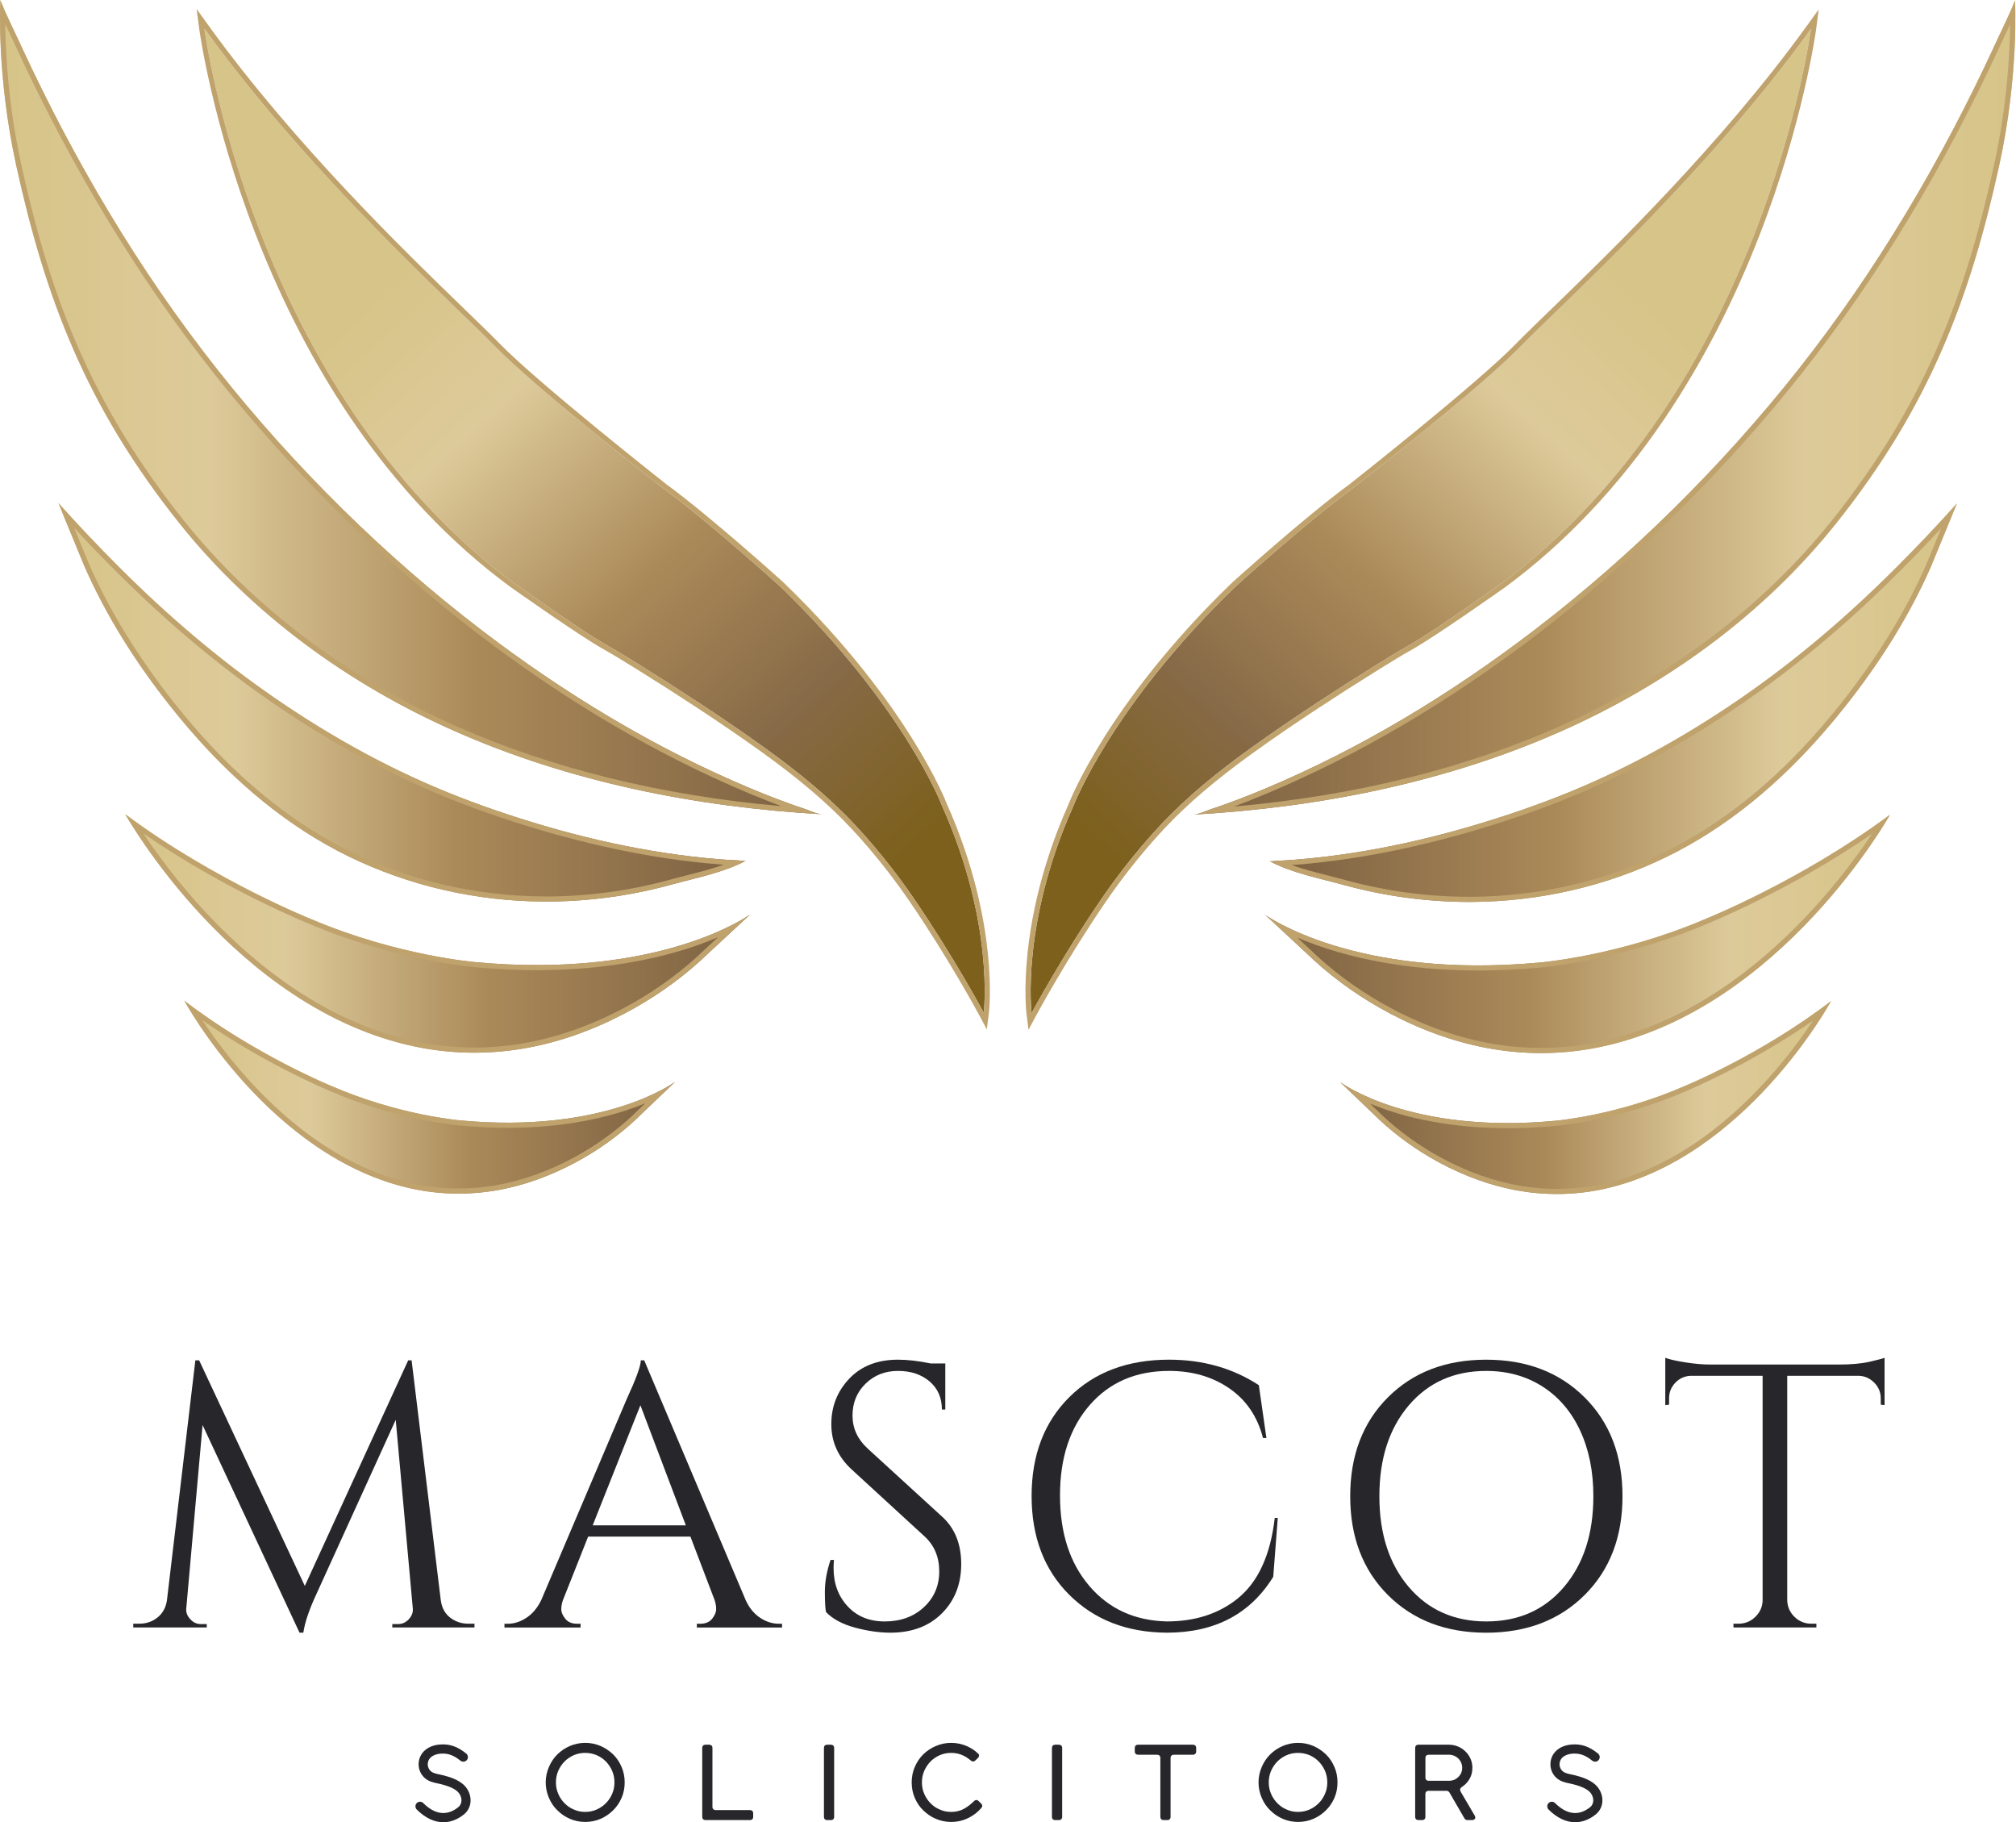
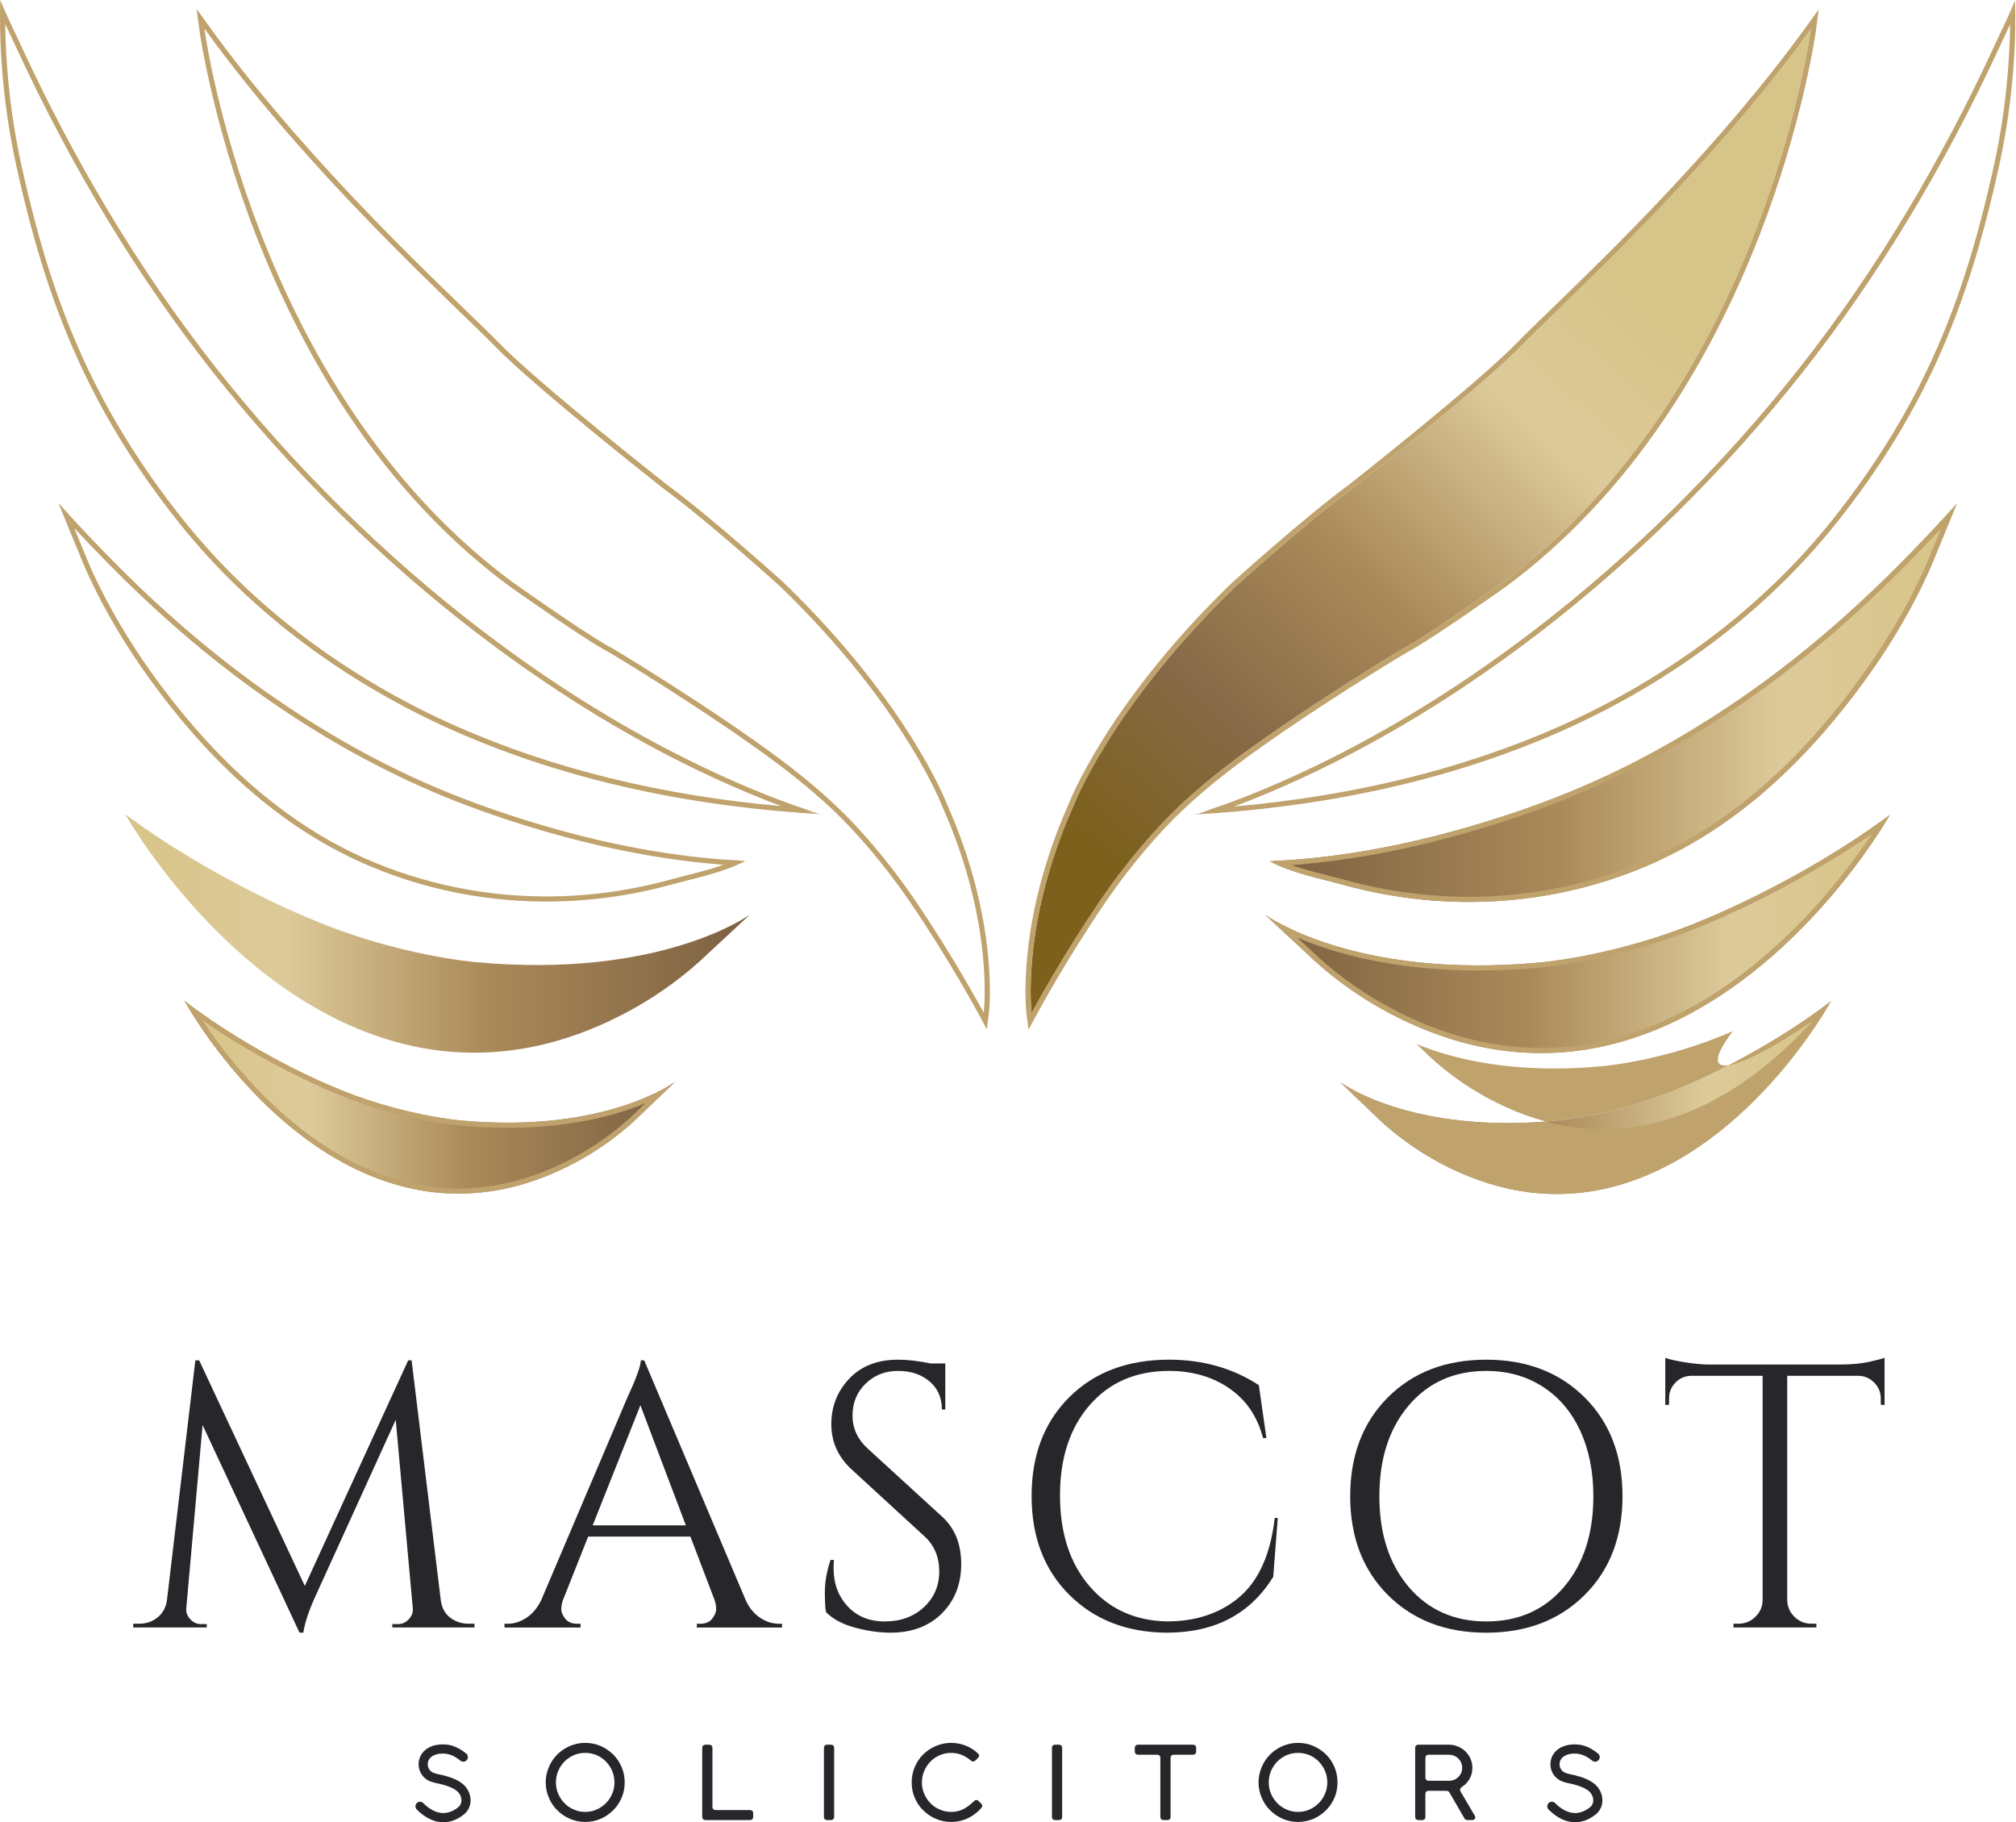
<svg xmlns="http://www.w3.org/2000/svg" version="1.1" id="Layer_1" x="0px" y="0px" viewBox="0 0 1372.21 1240.09" style="enable-background:new 0 0 1372.21 1240.09;" xml:space="preserve">
  <style type="text/css">
	.st0{fill:none;stroke:#1789D6;stroke-miterlimit:10;}
	.st1{fill:url(#SVGID_1_);}
	.st2{fill:url(#SVGID_00000039092269621068843930000013818029549973477044_);}
	.st3{fill:url(#SVGID_00000009579507754135406810000003754046361319258801_);}
	.st4{fill:url(#SVGID_00000140736401539159059030000006749827424719056046_);}
	.st5{fill:url(#SVGID_00000164485100241865404030000015581174277854432443_);}
	.st6{fill:url(#SVGID_00000124155642915112435560000016992422669076092821_);}
	.st7{fill:url(#SVGID_00000105421392284892284450000001557705904678583185_);}
	.st8{fill:url(#SVGID_00000098210809994079119540000011414025185345583268_);}
	.st9{fill:url(#SVGID_00000042697464223762894610000001010277692734236827_);}
	.st10{fill:url(#SVGID_00000092426422038259491280000002354939009827028373_);}
	.st11{fill:url(#SVGID_00000096057552405410984440000003535394448937846700_);}
	.st12{fill:url(#SVGID_00000085929911715443638790000011957519796914048169_);}
	.st13{fill:url(#SVGID_00000136382164110813939520000012333931030760939914_);}
	.st14{fill:url(#SVGID_00000116213133696344456430000010730029371184925327_);}
	.st15{fill:url(#SVGID_00000012436752982954064450000008882987880703149747_);}
	.st16{fill:url(#SVGID_00000072240800294290007490000013585108148764775100_);}
	.st17{fill:url(#SVGID_00000049202779039248678390000001281375004142273949_);}
	.st18{fill:url(#SVGID_00000018923218537791541350000016154472884713970601_);}
	.st19{fill:url(#SVGID_00000048471076367963035670000001443118227167591096_);}
	.st20{fill:url(#SVGID_00000076588565042652859450000016215525698438240692_);}
	.st21{fill:#27272B;}
</style>
  <g>
    <g>
      <linearGradient id="SVGID_1_" gradientUnits="userSpaceOnUse" x1="250.816" y1="199.836" x2="613.533" y2="587.835">
        <stop offset="0" style="stop-color:#D7C488" />
        <stop offset="0.218" style="stop-color:#DDCA9A" />
        <stop offset="0.507" style="stop-color:#AB8A59" />
        <stop offset="0.761" style="stop-color:#876A47" />
        <stop offset="1" style="stop-color:#7C601B" />
      </linearGradient>
-       <path class="st1" d="M139.12,19.45c0,0,32.36,245.9,210,376.9c0,0,46.92,33.24,63.61,42.57c7.85,4.39,15.49,9.19,23.13,13.92    c13.42,8.32,26.73,16.82,39.93,25.5c15.16,9.96,30.17,20.15,44.9,30.75c21.78,15.68,42.88,32.64,61.32,52.35    c8.65,9.25,16.84,18.92,24.61,28.92c5.38,6.92,10.53,14.01,15.49,21.24c27.02,39.42,47.48,77.58,47.48,77.58    s7.6-60.45-28.43-140.92c0,0-25.68-67.75-110.43-149.46c0,0-48.79-44.13-79.51-66.6c0,0-86.99-68.42-113.95-96.19    C310.31,208.22,211.91,120.22,139.12,19.45z" />
      <linearGradient id="SVGID_00000131356966934588791310000011564587155736291517_" gradientUnits="userSpaceOnUse" x1="133.841" y1="353.33" x2="673.764" y2="353.33">
        <stop offset="0" style="stop-color:#BFA26C" />
        <stop offset="1" style="stop-color:#BFA26C" />
      </linearGradient>
      <path style="fill:url(#SVGID_00000131356966934588791310000011564587155736291517_);" d="M139.12,19.45    C211.91,120.22,310.31,208.22,337.26,236c26.96,27.77,113.95,96.19,113.95,96.19c30.73,22.47,79.51,66.6,79.51,66.6    c84.75,81.71,110.43,149.46,110.43,149.46c36.04,80.47,28.43,140.92,28.43,140.92s-20.46-38.15-47.48-77.58    c-4.95-7.23-10.11-14.32-15.49-21.24c-7.77-10-15.96-19.68-24.61-28.92c-18.44-19.7-39.54-36.67-61.32-52.35    c-14.72-10.6-29.74-20.78-44.9-30.75c-13.2-8.67-26.51-17.18-39.93-25.5c-7.64-4.74-15.28-9.54-23.13-13.92    c-16.7-9.33-63.61-42.57-63.61-42.57C171.48,265.34,139.12,19.45,139.12,19.45 M133.84,6.16l1.81,13.74    c0.08,0.62,8.49,62.79,38.59,140.14c17.68,45.44,39.29,87.2,64.22,124.11c31.21,46.2,67.74,84.9,108.58,115.01l0.03,0.02    l0.03,0.02c1.92,1.36,47.26,33.45,63.93,42.77c6.93,3.87,13.83,8.16,20.51,12.3l2.49,1.54c13.22,8.2,26.63,16.76,39.85,25.45    c16.86,11.09,31.51,21.12,44.78,30.66c25.58,18.41,44.91,34.9,60.81,51.9c8.28,8.85,16.49,18.5,24.4,28.68    c5.18,6.66,10.35,13.75,15.36,21.07c26.59,38.8,47.08,76.87,47.28,77.25l5.19,9.67l1.37-10.89c0.08-0.63,1.92-15.8-0.69-41.08    c-2.4-23.2-9.2-59.66-27.98-101.62c-0.61-1.59-7.19-18.26-23.7-44.61c-15.63-24.94-43.5-63.58-87.53-106.03l-0.04-0.04l-0.04-0.04    c-0.49-0.44-49.22-44.47-79.75-66.8c-2.45-1.93-87.32-68.81-113.55-95.84c-5.19-5.35-12.92-12.82-22.7-22.29    C276.38,171.91,200.65,98.65,141.96,17.4L133.84,6.16L133.84,6.16z" />
    </g>
    <g>
      <linearGradient id="SVGID_00000101084952324352547300000006731660682243857815_" gradientUnits="userSpaceOnUse" x1="1.945937e-05" y1="277.058" x2="559.497" y2="277.058">
        <stop offset="0" style="stop-color:#D7C488" />
        <stop offset="0.255" style="stop-color:#DDCA9A" />
        <stop offset="0.578" style="stop-color:#AB8A59" />
        <stop offset="1" style="stop-color:#7C6041" />
      </linearGradient>
-       <path style="fill:url(#SVGID_00000101084952324352547300000006731660682243857815_);" d="M327.53,428.65    c-33.11-25.33-64.57-52.85-94.27-82.1c-30.5-30.05-59.16-61.96-85.69-95.56C94.42,183.64,50.55,109.31,14.54,31.53    c-0.55-1.18-1.09-2.36-1.64-3.55C8.63,18.68,3.92,9.57,0.25,0c0,0-2.84,50.73,10.81,112.71    c19.57,88.84,46.92,163.17,111.26,243.63c49.3,61.65,114.91,109.22,186.88,141.07c78.74,34.85,164.62,51.84,250.31,56.71    c-3.88-0.22-8.47-2.53-12.1-3.73c-12.23-4.06-24.27-8.71-36.16-13.68C445.57,509.25,384,471.83,327.53,428.65z" />
      <linearGradient id="SVGID_00000036243332691728812470000010495345641060039611_" gradientUnits="userSpaceOnUse" x1="0" y1="277.058" x2="559.497" y2="277.058">
        <stop offset="0" style="stop-color:#BFA26C" />
        <stop offset="1" style="stop-color:#BFA26C" />
      </linearGradient>
      <path style="fill:url(#SVGID_00000036243332691728812470000010495345641060039611_);" d="M3.54,16.34    c0.78,1.65,1.55,3.29,2.33,4.91c1.28,2.68,2.6,5.46,3.85,8.19c0.54,1.19,1.09,2.37,1.64,3.56    c37.95,81.97,82.86,156.04,133.47,220.15c26.36,33.39,55.29,65.65,85.98,95.89c30.24,29.79,62.07,57.51,94.6,82.39    c60.07,45.94,122.14,82.45,184.48,108.51c7.69,3.21,14.94,6.08,21.89,8.66c-81.57-7.23-155.86-25.48-221.18-54.39    c-74.5-32.97-138.67-81.4-185.56-140.05c-30.4-38.03-53.94-76.59-71.94-117.89c-15.73-36.08-27.64-74.42-38.63-124.31    C5.62,71.76,3.77,36.05,3.54,16.34 M0.25,0c0,0-2.84,50.73,10.81,112.71c19.57,88.84,46.92,163.17,111.26,243.63    c49.3,61.65,114.92,109.22,186.88,141.07c78.74,34.85,164.62,51.84,250.31,56.71c-3.88-0.22-8.47-2.53-12.1-3.73    c-12.23-4.06-24.27-8.71-36.16-13.68C445.57,509.25,384,471.84,327.53,428.65c-33.11-25.33-64.57-52.85-94.27-82.1    c-30.5-30.05-59.16-61.96-85.69-95.56C94.42,183.64,50.55,109.31,14.54,31.53c-0.55-1.18-1.09-2.36-1.64-3.55    C8.63,18.68,3.92,9.57,0.25,0L0.25,0z" />
    </g>
    <g>
      <linearGradient id="SVGID_00000009585855926603835750000006874295085148153216_" gradientUnits="userSpaceOnUse" x1="39.746" y1="477.933" x2="507.724" y2="477.933">
        <stop offset="0" style="stop-color:#D7C488" />
        <stop offset="0.255" style="stop-color:#DDCA9A" />
        <stop offset="0.578" style="stop-color:#AB8A59" />
        <stop offset="1" style="stop-color:#7C6041" />
      </linearGradient>
-       <path style="fill:url(#SVGID_00000009585855926603835750000006874295085148153216_);" d="M57.29,384.98    c14.98,34.31,35.26,66.07,58.43,95.39c4.55,5.74,9.23,11.38,14.03,16.92c30.2,34.88,65.76,65.12,107.38,85.47    c41.4,20.24,87.35,30.6,133.4,30.78c29.21,0.11,58.41-3.83,86.58-11.57c16.35-4.49,35.65-8.2,50.63-16.29    c-0.93,0.5-3.59-0.08-4.59-0.11c-4.53-0.17-9.05-0.47-13.56-0.83c-49.12-3.96-97.49-15.1-144.21-30.56    c-11.07-3.66-22.06-7.6-32.93-11.84c-44.42-17.29-85.94-40.17-125.17-67.15c-38.48-26.48-73.62-56.63-106.6-89.63    c-14.03-14.04-27.67-28.45-40.92-43.22C39.75,342.33,56.19,382.46,57.29,384.98z" />
      <linearGradient id="SVGID_00000118366645200220246280000001979171106346182823_" gradientUnits="userSpaceOnUse" x1="39.746" y1="477.933" x2="507.724" y2="477.933">
        <stop offset="0" style="stop-color:#BFA26C" />
        <stop offset="1" style="stop-color:#BFA26C" />
      </linearGradient>
      <path style="fill:url(#SVGID_00000118366645200220246280000001979171106346182823_);" d="M50.47,359.27    c9.07,9.76,18.35,19.39,27.71,28.76c35.21,35.24,70.24,64.69,107.09,90.04c41.15,28.31,83.51,51.03,125.88,67.53    c10.74,4.18,21.88,8.18,33.1,11.9c50.48,16.7,99.27,27.04,145.03,30.73c1.11,0.09,2.19,0.17,3.25,0.25    c-8.08,2.86-16.74,5.06-25.22,7.22c-3.87,0.98-7.54,1.92-11.15,2.91c-27.64,7.59-56.04,11.44-84.42,11.44l-1.21,0    c-45.94-0.18-91.54-10.7-131.87-30.42c-37.98-18.58-73.74-47.05-106.27-84.62c-4.77-5.51-9.46-11.16-13.93-16.8    c-24.69-31.24-44.2-63.07-57.97-94.62C59.92,382.26,54.97,370.21,50.47,359.27 M39.75,342.33c0,0,16.44,40.14,17.54,42.65    c14.98,34.31,35.26,66.07,58.43,95.39c4.55,5.74,9.23,11.38,14.03,16.92c30.2,34.88,65.76,65.12,107.38,85.47    c41.4,20.24,87.35,30.6,133.4,30.78c0.41,0,0.82,0,1.23,0c28.8,0,57.58-3.94,85.35-11.57c16.35-4.49,35.65-8.2,50.63-16.29    c-0.28,0.15-0.71,0.2-1.21,0.2c-1.16,0-2.68-0.29-3.38-0.32c-4.53-0.17-9.05-0.47-13.56-0.83c-49.12-3.96-97.49-15.1-144.21-30.56    c-11.07-3.66-22.06-7.6-32.93-11.84c-44.42-17.29-85.94-40.17-125.17-67.15c-38.48-26.48-73.62-56.63-106.6-89.63    C66.64,371.51,52.99,357.1,39.75,342.33L39.75,342.33z" />
    </g>
    <g>
      <linearGradient id="SVGID_00000064339718356845406450000013542784169776220828_" gradientUnits="userSpaceOnUse" x1="85.275" y1="635.251" x2="510.503" y2="635.251">
        <stop offset="0" style="stop-color:#D7C488" />
        <stop offset="0.255" style="stop-color:#DDCA9A" />
        <stop offset="0.578" style="stop-color:#AB8A59" />
        <stop offset="1" style="stop-color:#7C6041" />
      </linearGradient>
      <path style="fill:url(#SVGID_00000064339718356845406450000013542784169776220828_);" d="M85.27,554.12    c0,0,74.04,132.41,197.38,158.14c23.83,4.97,48.47,5.43,72.49,1.48c24.34-4,47.69-12.41,69.53-23.8c0.22-0.12,0.45-0.24,0.67-0.35    c18.66-9.84,36.08-21.9,51.71-36.09c0.81-0.74,1.6-1.49,2.37-2.26c0,0,31.08-28.86,31.08-28.86s-60.25,44.05-186.57,32.4    c0,0-53.16-4.28-111.52-29.05C212.41,625.72,146.41,599.56,85.27,554.12z" />
      <linearGradient id="SVGID_00000160149269327828465120000002187141359557303708_" gradientUnits="userSpaceOnUse" x1="85.275" y1="635.251" x2="510.503" y2="635.251">
        <stop offset="0" style="stop-color:#BFA26C" />
        <stop offset="1" style="stop-color:#BFA26C" />
      </linearGradient>
-       <path style="fill:url(#SVGID_00000160149269327828465120000002187141359557303708_);" d="M97.62,567.25    c55.8,38.46,111.62,60.97,113.46,61.71c58.2,24.69,112.03,29.26,112.53,29.3c14.21,1.31,28.3,1.97,41.87,1.97    c51.13,0,88.28-9.45,110.44-17.39c4.72-1.69,8.98-3.38,12.77-5l-11.66,10.83l-0.05,0.05l-0.05,0.05    c-0.63,0.64-1.35,1.32-2.24,2.13c-15.15,13.76-32.31,25.73-51.02,35.6l-0.63,0.33c-22.65,11.81-45.69,19.7-68.47,23.45    c-10.49,1.72-21.18,2.6-31.79,2.6c-13.27,0-26.53-1.36-39.42-4.05c-27.67-5.77-55.12-17.55-81.58-35    c-21.24-14.01-41.9-31.69-61.4-52.55C120.78,600.3,106.27,580.26,97.62,567.25 M85.27,554.12c0,0,74.04,132.41,197.38,158.14    c13.21,2.76,26.67,4.12,40.13,4.12c10.83,0,21.65-0.88,32.36-2.64c24.34-4,47.69-12.41,69.53-23.8c0.22-0.12,0.45-0.24,0.67-0.35    c18.66-9.84,36.08-21.9,51.71-36.09c0.81-0.74,1.6-1.49,2.37-2.26l31.08-28.86c0,0-47,34.36-145.02,34.36    c-12.96,0-26.8-0.6-41.55-1.96c0,0-53.16-4.28-111.52-29.05C212.41,625.72,146.41,599.56,85.27,554.12L85.27,554.12z" />
    </g>
    <g>
      <linearGradient id="SVGID_00000023273813894274989830000004322061014593114246_" gradientUnits="userSpaceOnUse" x1="125.416" y1="746.642" x2="459.508" y2="746.642">
        <stop offset="0" style="stop-color:#D7C488" />
        <stop offset="0.255" style="stop-color:#DDCA9A" />
        <stop offset="0.578" style="stop-color:#AB8A59" />
        <stop offset="1" style="stop-color:#7C6041" />
      </linearGradient>
      <path style="fill:url(#SVGID_00000023273813894274989830000004322061014593114246_);" d="M125.42,680.98    c0,0,58.17,107.15,155.08,127.98c18.72,4.02,38.08,4.39,56.95,1.2c19.13-3.24,37.47-10.04,54.62-19.26    c0.18-0.09,0.35-0.19,0.53-0.29c14.66-7.97,28.35-17.72,40.63-29.21c0.63-0.6,1.26-1.2,1.86-1.83c0,0,24.42-23.36,24.42-23.36    s-47.34,35.65-146.58,26.22c0,0-41.77-3.47-87.62-23.51C225.3,738.93,173.45,717.76,125.42,680.98z" />
      <linearGradient id="SVGID_00000096041732085221466600000006618038153890376834_" gradientUnits="userSpaceOnUse" x1="125.416" y1="746.642" x2="459.508" y2="746.642">
        <stop offset="0" style="stop-color:#BFA26C" />
        <stop offset="1" style="stop-color:#BFA26C" />
      </linearGradient>
      <path style="fill:url(#SVGID_00000096041732085221466600000006618038153890376834_);" d="M137.75,694.32    c42.75,29.77,84.59,47.18,86.19,47.84c45.85,20.03,86.97,23.63,88.66,23.77c11.19,1.06,22.29,1.6,32.98,1.6    c40.3,0,69.58-7.68,87.06-14.12c2.31-0.85,4.48-1.7,6.5-2.54l-6.46,6.18l-0.05,0.05l-0.05,0.05c-0.49,0.51-1.04,1.05-1.73,1.7    c-11.86,11.09-25.28,20.75-39.91,28.69l-0.05,0.03l-0.46,0.25c-17.72,9.52-35.74,15.87-53.55,18.89    c-8.19,1.39-16.55,2.09-24.84,2.09c-10.37,0-20.73-1.1-30.79-3.26c-21.63-4.65-43.1-14.14-63.8-28.2    c-16.64-11.3-32.83-25.57-48.11-42.4C155.35,719.55,144.67,704.77,137.75,694.32 M125.42,680.98c0,0,58.17,107.15,155.08,127.98    c10.38,2.23,20.95,3.34,31.53,3.34c8.51,0,17.01-0.72,25.42-2.14c19.13-3.24,37.47-10.04,54.62-19.26    c0.18-0.09,0.35-0.19,0.53-0.29c14.66-7.97,28.35-17.72,40.63-29.21c0.63-0.6,1.26-1.2,1.86-1.83l24.42-23.36    c0,0-36.93,27.81-113.94,27.81c-10.18,0-21.06-0.49-32.65-1.59c0,0-41.77-3.47-87.62-23.51    C225.3,738.93,173.45,717.76,125.42,680.98L125.42,680.98z" />
    </g>
    <g>
      <g>
        <linearGradient id="SVGID_00000003820162716176030460000001451382320538041760_" gradientUnits="userSpaceOnUse" x1="648.26" y1="200.094" x2="1010.978" y2="588.093" gradientTransform="matrix(-1 0 0 1 1769.206 0)">
          <stop offset="0" style="stop-color:#D7C488" />
          <stop offset="0.218" style="stop-color:#DDCA9A" />
          <stop offset="0.507" style="stop-color:#AB8A59" />
          <stop offset="0.761" style="stop-color:#876A47" />
          <stop offset="1" style="stop-color:#7C601B" />
        </linearGradient>
        <path style="fill:url(#SVGID_00000003820162716176030460000001451382320538041760_);" d="M1232.64,19.7     c0,0-32.36,245.9-210,376.9c0,0-46.92,33.24-63.61,42.57c-7.85,4.39-15.49,9.19-23.13,13.92c-13.42,8.32-26.73,16.82-39.93,25.5     c-15.16,9.96-30.17,20.15-44.9,30.75c-21.78,15.68-42.88,32.64-61.32,52.35c-8.65,9.25-16.84,18.92-24.61,28.92     c-5.38,6.92-10.53,14.01-15.49,21.24c-27.02,39.42-47.48,77.58-47.48,77.58s-7.6-60.45,28.43-140.92     c0,0,25.68-67.75,110.43-149.46c0,0,48.79-44.13,79.51-66.6c0,0,86.99-68.42,113.95-96.19     C1061.45,208.48,1159.85,120.48,1232.64,19.7z" />
        <g>
          <linearGradient id="SVGID_00000129167042075098166090000012576628398112948883_" gradientUnits="userSpaceOnUse" x1="1237.921" y1="353.588" x2="697.998" y2="353.588">
            <stop offset="0" style="stop-color:#BFA26C" />
            <stop offset="1" style="stop-color:#BFA26C" />
          </linearGradient>
          <path style="fill:url(#SVGID_00000129167042075098166090000012576628398112948883_);" d="M1232.64,19.7      c0,0-32.36,245.9-210,376.9c0,0-46.92,33.24-63.61,42.57c-7.85,4.39-15.49,9.19-23.13,13.92c-13.42,8.32-26.73,16.82-39.93,25.5      c-15.16,9.96-30.17,20.15-44.9,30.75c-21.78,15.68-42.88,32.64-61.32,52.35c-8.65,9.25-16.84,18.92-24.61,28.92      c-5.38,6.92-10.53,14.01-15.49,21.24c-27.02,39.42-47.48,77.58-47.48,77.58s-7.6-60.45,28.43-140.92      c0,0,25.68-67.75,110.43-149.46c0,0,48.79-44.13,79.51-66.6c0,0,86.99-68.42,113.95-96.19      C1061.45,208.48,1159.85,120.48,1232.64,19.7 M1237.92,6.42l-8.12,11.24c-58.69,81.25-134.43,154.52-175.12,193.88      c-9.78,9.46-17.51,16.94-22.7,22.29c-26.23,27.03-111.1,93.92-113.55,95.84c-30.52,22.33-79.26,66.35-79.75,66.8l-0.04,0.04      l-0.04,0.04c-44.03,42.45-71.91,81.09-87.53,106.03c-16.51,26.35-23.09,43.02-23.7,44.61c-10.37,23.18-23.63,59.6-27.98,101.62      c-2.62,25.28-0.77,40.45-0.69,41.08l1.37,10.89l5.19-9.67c0.2-0.38,20.69-38.45,47.28-77.25c5.02-7.32,10.19-14.41,15.36-21.07      c7.91-10.18,16.12-19.83,24.4-28.68c15.9-16.99,35.22-33.48,60.81-51.9c13.27-9.55,27.91-19.58,44.78-30.66      c13.22-8.69,26.63-17.25,39.85-25.45l2.49-1.54c6.68-4.14,13.58-8.43,20.51-12.3c16.67-9.32,62.01-41.41,63.93-42.77l0.03-0.02      l0.03-0.02c40.84-30.12,77.37-68.81,108.58-115.01c24.93-36.91,46.54-78.67,64.22-124.11c30.1-77.35,38.51-139.52,38.59-140.14      L1237.92,6.42L1237.92,6.42z" />
        </g>
      </g>
      <g>
        <linearGradient id="SVGID_00000171678680007227440250000006588350053002983606_" gradientUnits="userSpaceOnUse" x1="397.445" y1="277.317" x2="956.941" y2="277.317" gradientTransform="matrix(-1 0 0 1 1769.206 0)">
          <stop offset="0" style="stop-color:#D7C488" />
          <stop offset="0.255" style="stop-color:#DDCA9A" />
          <stop offset="0.578" style="stop-color:#AB8A59" />
          <stop offset="1" style="stop-color:#7C6041" />
        </linearGradient>
-         <path style="fill:url(#SVGID_00000171678680007227440250000006588350053002983606_);" d="M1044.23,428.9     c33.11-25.33,64.57-52.85,94.27-82.1c30.5-30.05,59.16-61.96,85.69-95.56c53.16-67.34,97.03-141.67,133.04-219.45     c0.55-1.18,1.09-2.36,1.64-3.55c4.27-9.3,8.98-18.41,12.66-27.98c0,0,2.84,50.73-10.81,112.71     c-19.57,88.84-46.92,163.17-111.26,243.63c-49.3,61.65-114.91,109.22-186.88,141.07c-78.74,34.85-164.62,51.84-250.31,56.71     c3.88-0.22,8.47-2.53,12.1-3.73c12.23-4.06,24.27-8.71,36.16-13.68C926.2,509.51,987.76,472.09,1044.23,428.9z" />
        <linearGradient id="SVGID_00000068668597155764780720000001110784634039887037_" gradientUnits="userSpaceOnUse" x1="1371.762" y1="277.317" x2="812.265" y2="277.317">
          <stop offset="0" style="stop-color:#BFA26C" />
          <stop offset="1" style="stop-color:#BFA26C" />
        </linearGradient>
        <path style="fill:url(#SVGID_00000068668597155764780720000001110784634039887037_);" d="M1368.22,16.6     c-0.23,19.71-2.08,55.42-10.93,95.61c-10.99,49.9-22.9,88.23-38.63,124.31c-18,41.3-41.54,79.86-71.94,117.89     c-46.9,58.65-111.06,107.08-185.56,140.05c-65.32,28.91-139.61,47.17-221.18,54.39c6.95-2.58,14.2-5.45,21.89-8.66     c62.34-26.06,124.41-62.56,184.48-108.51c32.53-24.88,64.36-52.6,94.6-82.39c30.69-30.24,59.62-62.5,85.98-95.89     c50.61-64.11,95.52-138.18,133.47-220.15c0.55-1.18,1.09-2.37,1.64-3.56c1.26-2.74,2.58-5.51,3.85-8.19     C1366.67,19.88,1367.44,18.25,1368.22,16.6 M1371.52,0.26c-3.68,9.57-8.38,18.68-12.66,27.98c-0.54,1.18-1.09,2.36-1.64,3.55     c-36.01,77.79-79.88,152.11-133.04,219.45c-26.53,33.6-55.19,65.52-85.69,95.56c-29.7,29.26-61.15,56.78-94.27,82.1     c-56.47,43.19-118.03,80.61-183.71,108.06c-11.89,4.97-23.93,9.62-36.16,13.68c-3.63,1.21-8.22,3.51-12.1,3.73     c85.69-4.87,171.57-21.86,250.31-56.71c71.96-31.85,137.58-79.41,186.88-141.07c64.33-80.46,91.69-154.8,111.26-243.63     C1374.36,50.98,1371.52,0.26,1371.52,0.26L1371.52,0.26z" />
      </g>
      <g>
        <linearGradient id="SVGID_00000021808835539512782690000016397247342209424818_" gradientUnits="userSpaceOnUse" x1="437.19" y1="478.192" x2="905.169" y2="478.192" gradientTransform="matrix(-1 0 0 1 1769.206 0)">
          <stop offset="0" style="stop-color:#D7C488" />
          <stop offset="0.255" style="stop-color:#DDCA9A" />
          <stop offset="0.578" style="stop-color:#AB8A59" />
          <stop offset="1" style="stop-color:#7C6041" />
        </linearGradient>
        <path style="fill:url(#SVGID_00000021808835539512782690000016397247342209424818_);" d="M1314.47,385.24     c-14.98,34.31-35.26,66.07-58.43,95.39c-4.55,5.74-9.23,11.38-14.03,16.92c-30.2,34.88-65.76,65.12-107.38,85.47     c-41.4,20.24-87.35,30.6-133.4,30.78c-29.21,0.11-58.41-3.83-86.58-11.57c-16.35-4.49-35.65-8.2-50.63-16.29     c0.93,0.5,3.59-0.08,4.59-0.11c4.53-0.17,9.05-0.47,13.56-0.83c49.12-3.96,97.49-15.1,144.21-30.56     c11.07-3.66,22.06-7.6,32.93-11.84c44.42-17.29,85.94-40.17,125.17-67.15c38.48-26.48,73.62-56.63,106.6-89.63     c14.03-14.04,27.67-28.45,40.92-43.22C1332.02,342.59,1315.57,382.72,1314.47,385.24z" />
        <linearGradient id="SVGID_00000121279642060902378570000015885618415373716896_" gradientUnits="userSpaceOnUse" x1="1332.016" y1="478.192" x2="864.037" y2="478.192">
          <stop offset="0" style="stop-color:#BFA26C" />
          <stop offset="1" style="stop-color:#BFA26C" />
        </linearGradient>
        <path style="fill:url(#SVGID_00000121279642060902378570000015885618415373716896_);" d="M1321.29,359.52     c-4.49,10.95-9.45,23-10.02,24.31c-13.77,31.54-33.28,63.38-57.97,94.61c-4.48,5.64-9.17,11.3-13.93,16.81     c-32.53,37.57-68.28,66.04-106.27,84.62c-40.33,19.72-85.93,30.24-131.87,30.42l-1.21,0c-28.38,0-56.79-3.85-84.42-11.44     c-3.61-0.99-7.27-1.92-11.15-2.91c-8.48-2.16-17.14-4.36-25.22-7.22c1.05-0.08,2.14-0.16,3.25-0.25     c45.76-3.69,94.55-14.03,145.03-30.73c11.22-3.71,22.36-7.72,33.1-11.9c42.38-16.5,84.73-39.22,125.88-67.53     c36.85-25.35,71.88-54.81,107.09-90.04C1302.94,378.91,1312.21,369.28,1321.29,359.52 M1332.02,342.59     c-13.25,14.77-26.89,29.19-40.92,43.22c-32.98,33-68.12,63.16-106.6,89.63c-39.23,26.99-80.75,49.86-125.17,67.15     c-10.87,4.23-21.85,8.17-32.93,11.84c-46.73,15.46-95.09,26.6-144.21,30.56c-4.51,0.36-9.04,0.66-13.56,0.83     c-0.7,0.03-2.22,0.32-3.38,0.32c-0.5,0-0.93-0.05-1.21-0.2c14.98,8.1,34.27,11.8,50.63,16.29c27.77,7.63,56.55,11.57,85.35,11.57     c0.41,0,0.82,0,1.23,0c46.04-0.18,92-10.53,133.4-30.78c41.62-20.35,77.18-50.59,107.38-85.47c4.8-5.54,9.48-11.18,14.03-16.92     c23.17-29.31,43.45-61.08,58.43-95.39C1315.57,382.72,1332.02,342.59,1332.02,342.59L1332.02,342.59z" />
      </g>
      <g>
        <linearGradient id="SVGID_00000141428370153101537710000007087448985992784291_" gradientUnits="userSpaceOnUse" x1="482.719" y1="635.51" x2="907.947" y2="635.51" gradientTransform="matrix(-1 0 0 1 1769.206 0)">
          <stop offset="0" style="stop-color:#D7C488" />
          <stop offset="0.255" style="stop-color:#DDCA9A" />
          <stop offset="0.578" style="stop-color:#AB8A59" />
          <stop offset="1" style="stop-color:#7C6041" />
        </linearGradient>
        <path style="fill:url(#SVGID_00000141428370153101537710000007087448985992784291_);" d="M1286.49,554.38     c0,0-74.04,132.41-197.38,158.14c-23.83,4.97-48.47,5.43-72.49,1.48c-24.34-4-47.69-12.41-69.53-23.8     c-0.22-0.12-0.45-0.24-0.67-0.35c-18.66-9.84-36.08-21.9-51.71-36.09c-0.81-0.74-1.6-1.49-2.37-2.26c0,0-31.08-28.86-31.08-28.86     s60.25,44.05,186.57,32.4c0,0,53.16-4.28,111.52-29.05C1159.35,625.98,1225.35,599.82,1286.49,554.38z" />
        <linearGradient id="SVGID_00000042697730998182865980000013274276749552590015_" gradientUnits="userSpaceOnUse" x1="1286.487" y1="635.51" x2="861.259" y2="635.51">
          <stop offset="0" style="stop-color:#BFA26C" />
          <stop offset="1" style="stop-color:#BFA26C" />
        </linearGradient>
        <path style="fill:url(#SVGID_00000042697730998182865980000013274276749552590015_);" d="M1274.14,567.51     c-8.65,13-23.16,33.05-42.77,54.03c-19.5,20.86-40.16,38.54-61.4,52.55c-26.46,17.45-53.91,29.23-81.58,35     c-12.88,2.69-26.14,4.05-39.41,4.05c-10.61,0-21.3-0.87-31.79-2.6c-22.78-3.75-45.82-11.63-68.48-23.45l-0.66-0.35     c-18.68-9.85-35.84-21.83-50.98-35.58c-0.9-0.82-1.61-1.5-2.25-2.14l-0.05-0.05l-0.05-0.05l-11.66-10.83     c3.79,1.63,8.05,3.31,12.77,5c40.15,14.37,82.22,17.39,110.44,17.39c13.57,0,27.66-0.66,41.83-1.97     c0.54-0.04,54.37-4.61,112.57-29.3C1162.51,628.48,1218.34,605.97,1274.14,567.51 M1286.49,554.38     c-61.14,45.45-127.14,71.61-127.14,71.61c-58.36,24.77-111.52,29.05-111.52,29.05c-14.75,1.36-28.59,1.96-41.55,1.96     c-98.01,0-145.02-34.36-145.02-34.36l31.08,28.86c0.77,0.78,1.56,1.52,2.37,2.26c15.62,14.19,33.04,26.25,51.71,36.09     c0.22,0.12,0.45,0.24,0.67,0.35c21.84,11.39,45.18,19.8,69.53,23.8c10.71,1.76,21.53,2.64,32.36,2.64     c13.46,0,26.92-1.37,40.13-4.12C1212.45,686.78,1286.49,554.38,1286.49,554.38L1286.49,554.38z" />
      </g>
      <g>
        <linearGradient id="SVGID_00000171718155655451950240000017689897798998754471_" gradientUnits="userSpaceOnUse" x1="522.86" y1="746.9" x2="856.952" y2="746.9" gradientTransform="matrix(-1 0 0 1 1769.206 0)">
          <stop offset="0" style="stop-color:#D7C488" />
          <stop offset="0.255" style="stop-color:#DDCA9A" />
          <stop offset="0.578" style="stop-color:#AB8A59" />
          <stop offset="1" style="stop-color:#7C6041" />
        </linearGradient>
        <path style="fill:url(#SVGID_00000171718155655451950240000017689897798998754471_);" d="M1246.35,681.24     c0,0-58.17,107.15-155.08,127.98c-18.72,4.02-38.08,4.39-56.95,1.2c-19.13-3.24-37.47-10.04-54.62-19.26     c-0.18-0.09-0.35-0.19-0.53-0.29c-14.66-7.97-28.35-17.72-40.63-29.21c-0.63-0.6-1.26-1.2-1.86-1.83c0,0-24.42-23.36-24.42-23.36     s47.34,35.65,146.58,26.22c0,0,41.77-3.47,87.62-23.51C1146.46,739.19,1198.31,718.02,1246.35,681.24z" />
        <linearGradient id="SVGID_00000158746134157854639860000016865064412627202182_" gradientUnits="userSpaceOnUse" x1="1246.346" y1="746.9" x2="912.254" y2="746.9">
          <stop offset="0" style="stop-color:#BFA26C" />
          <stop offset="1" style="stop-color:#BFA26C" />
        </linearGradient>
-         <path style="fill:url(#SVGID_00000158746134157854639860000016865064412627202182_);" d="M1234.01,694.57     c-6.92,10.45-17.6,25.23-31.57,40.63c-15.28,16.83-31.47,31.1-48.11,42.4c-20.7,14.06-42.17,23.55-63.8,28.2     c-10.07,2.16-20.43,3.26-30.79,3.26c-8.29,0-16.64-0.7-24.84-2.09c-17.81-3.02-35.83-9.37-53.55-18.89l-0.51-0.28     c-14.62-7.94-28.05-17.59-39.9-28.68c-0.7-0.66-1.25-1.2-1.74-1.71l-0.05-0.05l-0.05-0.05l-6.46-6.18     c2.03,0.84,4.2,1.69,6.5,2.54c31.66,11.67,64.82,14.12,87.06,14.12c10.69,0,21.78-0.54,32.94-1.6     c1.73-0.14,42.85-3.74,88.7-23.77C1149.42,741.75,1191.26,724.35,1234.01,694.57 M1246.35,681.24     c-48.03,36.78-99.89,57.95-99.89,57.95c-45.85,20.04-87.62,23.51-87.62,23.51c-11.59,1.1-22.47,1.59-32.65,1.59     c-77.01,0-113.94-27.81-113.94-27.81l24.42,23.36c0.6,0.63,1.23,1.23,1.86,1.83c12.27,11.48,25.96,21.24,40.63,29.21     c0.18,0.1,0.35,0.19,0.53,0.29c17.16,9.22,35.5,16.02,54.62,19.26c8.41,1.42,16.92,2.14,25.42,2.14     c10.58,0,21.15-1.11,31.53-3.34C1188.18,788.39,1246.35,681.24,1246.35,681.24L1246.35,681.24z" />
+         <path style="fill:url(#SVGID_00000158746134157854639860000016865064412627202182_);" d="M1234.01,694.57     c-15.28,16.83-31.47,31.1-48.11,42.4c-20.7,14.06-42.17,23.55-63.8,28.2     c-10.07,2.16-20.43,3.26-30.79,3.26c-8.29,0-16.64-0.7-24.84-2.09c-17.81-3.02-35.83-9.37-53.55-18.89l-0.51-0.28     c-14.62-7.94-28.05-17.59-39.9-28.68c-0.7-0.66-1.25-1.2-1.74-1.71l-0.05-0.05l-0.05-0.05l-6.46-6.18     c2.03,0.84,4.2,1.69,6.5,2.54c31.66,11.67,64.82,14.12,87.06,14.12c10.69,0,21.78-0.54,32.94-1.6     c1.73-0.14,42.85-3.74,88.7-23.77C1149.42,741.75,1191.26,724.35,1234.01,694.57 M1246.35,681.24     c-48.03,36.78-99.89,57.95-99.89,57.95c-45.85,20.04-87.62,23.51-87.62,23.51c-11.59,1.1-22.47,1.59-32.65,1.59     c-77.01,0-113.94-27.81-113.94-27.81l24.42,23.36c0.6,0.63,1.23,1.23,1.86,1.83c12.27,11.48,25.96,21.24,40.63,29.21     c0.18,0.1,0.35,0.19,0.53,0.29c17.16,9.22,35.5,16.02,54.62,19.26c8.41,1.42,16.92,2.14,25.42,2.14     c10.58,0,21.15-1.11,31.53-3.34C1188.18,788.39,1246.35,681.24,1246.35,681.24L1246.35,681.24z" />
      </g>
    </g>
    <path class="st21" d="M318.84,1104.99h4.12v2.55h-55.94v-2.29h3.87c2.92,0,5.41-1.14,7.48-3.44c2.06-2.29,2.92-4.79,2.58-7.51   l-11.6-128.06l-54.13,118.89c-4.81,10.36-7.73,19.01-8.76,25.97h-2.58l-65.99-141.3l-11.08,124.49c-0.35,2.72,0.51,5.22,2.58,7.51   c2.06,2.29,4.47,3.44,7.22,3.44h4.12v2.29H90.7v-2.55h4.12c4.81,0,8.98-1.44,12.5-4.33c3.52-2.88,5.63-6.79,6.32-11.71   l19.33-163.19h2.58l71.92,153.52l70.37-153.52h2.32l19.85,163.19c0.86,6.79,4.29,11.54,10.31,14.26   C312.91,1104.4,315.75,1104.99,318.84,1104.99z" />
    <path class="st21" d="M530.25,1105.02h2.06v2.55h-58v-2.55h2.32c3.61,0,6.32-1.15,8.12-3.44c1.8-2.29,2.71-4.46,2.71-6.49   c0-2.04-0.35-4.07-1.03-6.11l-16.5-43.29h-69.6l-17.27,43.54c-0.69,2.04-1.03,4.03-1.03,5.98c0,1.95,0.9,4.08,2.71,6.37   c1.8,2.29,4.51,3.44,8.12,3.44h2.32v2.55h-51.81v-2.55h2.32c4.29,0,8.51-1.36,12.63-4.08c4.12-2.71,7.48-6.7,10.05-11.97   l58.26-136.99c6.36-13.75,9.54-22.49,9.54-26.23h2.32l69.09,163.22c2.4,5.26,5.67,9.25,9.8,11.97   C521.48,1103.66,525.78,1105.02,530.25,1105.02z M403.42,1038.05h63.41l-30.93-81.73L403.42,1038.05z" />
    <path class="st21" d="M562.22,1097.06c-0.51-2.38-0.77-6.97-0.77-13.78c0-6.8,1.29-14.04,3.87-21.69h2.32   c-0.17,1.87-0.26,3.74-0.26,5.61c0,10.38,3.18,19.01,9.54,25.9c6.36,6.89,14.78,10.34,25.26,10.34c10.83,0,19.72-3.23,26.68-9.7   c6.96-6.46,10.44-14.59,10.44-24.37c0-9.78-3.35-17.74-10.05-23.86l-49.49-45.43c-9.28-8.51-13.92-18.8-13.92-30.88   c0-12.08,4.08-22.41,12.24-31.01c8.16-8.59,19.21-12.89,33.13-12.89c6.53,0,13.92,0.85,22.17,2.55h10.05v31.39h-2.32   c0-8-2.8-14.37-8.38-19.14c-5.59-4.76-12.76-7.15-21.53-7.15c-8.76,0-16.11,2.9-22.04,8.68c-5.93,5.79-8.89,13.01-8.89,21.69   c0,8.68,3.44,16.17,10.31,22.46l50.78,46.45c8.59,7.83,12.89,18.55,12.89,32.16c0,13.61-4.38,24.8-13.15,33.56   c-8.77,8.76-20.45,13.14-35.06,13.14c-7.56,0-15.6-1.15-24.1-3.44C573.44,1105.36,566.86,1101.83,562.22,1097.06z" />
    <path class="st21" d="M727.82,1085.32c-17.1-17.01-25.65-39.43-25.65-67.25c0-27.82,8.55-50.23,25.65-67.25   c17.1-17.01,39.74-25.52,67.93-25.52c23.03,0,43.39,5.79,61.09,17.35l5.16,35.98h-2.32c-3.78-14.63-11.43-25.9-22.94-33.81   c-11.51-7.91-25.18-11.87-40.99-11.87c-22.52,0-40.52,7.74-54.01,23.22c-13.49,15.48-20.24,35.98-20.24,61.51   s6.66,46.07,19.98,61.63c13.31,15.57,30.89,23.61,52.72,24.12c19.25,0,35.32-5.19,48.21-15.57c13.92-11.23,22.34-29.52,25.26-54.87   h2.06l-3.09,40.07c-15.64,25.35-39.79,38.03-72.44,38.03C767.04,1110.93,744.92,1102.34,727.82,1085.32z" />
    <path class="st21" d="M944.68,950.96c17.1-17.1,39.4-25.65,66.89-25.65c27.49,0,49.84,8.55,67.02,25.65   c17.18,17.1,25.78,39.52,25.78,67.25c0,27.73-8.6,50.15-25.78,67.25c-17.19,17.1-39.53,25.65-67.02,25.65   c-27.5,0-49.8-8.55-66.89-25.65c-17.1-17.1-25.65-39.51-25.65-67.25C919.03,990.47,927.58,968.06,944.68,950.96z M958.86,1079.96   c13.32,15.66,30.93,23.48,52.85,23.48s39.53-7.82,52.85-23.48c13.32-15.65,19.98-36.24,19.98-61.76c0-16.84-3.01-31.73-9.02-44.66   c-6.02-12.93-14.57-22.92-25.65-29.99c-11.09-7.06-23.85-10.59-38.28-10.59c-21.83,0-39.4,7.83-52.72,23.48   c-13.32,15.66-19.98,36.24-19.98,61.76C938.88,1043.73,945.54,1064.31,958.86,1079.96z" />
    <path class="st21" d="M1280.16,951.6c0-4.08-1.46-7.61-4.38-10.59c-2.92-2.97-6.36-4.55-10.31-4.72h-48.98v152.87   c0.17,4.43,1.84,8.17,5.03,11.23c3.18,3.06,7,4.6,11.47,4.6h3.35v2.55h-56.45v-2.55h3.35c4.47,0,8.29-1.53,11.47-4.6   c3.18-3.06,4.85-6.72,5.03-10.97V936.28h-48.98c-4.12,0.17-7.6,1.75-10.44,4.72c-2.84,2.98-4.25,6.51-4.25,10.59v4.34l-2.58,0.26   v-32.16c2.58,1.02,7.05,2.04,13.4,3.06c6.36,1.02,12.2,1.53,17.53,1.53h87.13c8.42,0,15.42-0.64,21.01-1.91   c5.58-1.28,8.98-2.17,10.18-2.68v32.16l-2.58-0.26V951.6z" />
    <g>
      <path class="st21" d="M398.36,1186.08c3.69,0,7.18,0.71,10.47,2.13c3.19,1.42,6.03,3.32,8.52,5.72c2.39,2.35,4.31,5.2,5.76,8.58    c1.39,3.23,2.09,6.72,2.09,10.48c0,3.76-0.7,7.26-2.09,10.48c-1.45,3.32-3.36,6.16-5.76,8.5c-2.54,2.49-5.38,4.42-8.52,5.79    c-3.29,1.42-6.78,2.13-10.47,2.13c-3.69,0-7.18-0.71-10.47-2.13c-3.19-1.37-6.03-3.3-8.52-5.79c-2.44-2.35-4.36-5.18-5.76-8.5    c-1.45-3.37-2.17-6.87-2.17-10.48c0-3.62,0.72-7.11,2.17-10.48c1.45-3.37,3.36-6.23,5.76-8.58c2.39-2.39,5.23-4.3,8.52-5.72    C391.18,1186.79,394.67,1186.08,398.36,1186.08z M398.32,1233.06c2.8,0,5.39-0.54,7.79-1.61c2.35-1.02,4.44-2.47,6.29-4.32    c1.8-1.81,3.22-3.93,4.27-6.38c1.05-2.39,1.57-4.98,1.57-7.77s-0.52-5.4-1.57-7.84c-1.05-2.39-2.47-4.52-4.27-6.38    c-1.7-1.76-3.8-3.2-6.29-4.32c-2.5-1.03-5.09-1.54-7.79-1.54c-2.75,0-5.32,0.51-7.71,1.54c-2.5,1.12-4.62,2.56-6.37,4.32    c-1.8,1.86-3.22,3.98-4.27,6.38c-1.05,2.44-1.57,5.06-1.57,7.84s0.52,5.38,1.57,7.77c1.05,2.44,2.47,4.57,4.27,6.38    c1.85,1.91,3.97,3.35,6.37,4.32C392.95,1232.53,395.53,1233.06,398.32,1233.06z" />
      <path class="st21" d="M484.93,1189.52v40.09c0,0.69,0.2,1.22,0.6,1.61c0.4,0.39,0.95,0.59,1.64,0.59h23.25    c0.7,0,1.25,0.2,1.64,0.59c0.4,0.39,0.6,0.93,0.6,1.61v2.42c0,0.69-0.2,1.22-0.6,1.61c-0.4,0.39-0.95,0.59-1.64,0.59h-30.2    c-0.7,0-1.25-0.19-1.64-0.59c-0.4-0.39-0.6-0.93-0.6-1.61v-46.91c0-0.68,0.2-1.22,0.6-1.61c0.4-0.39,0.95-0.59,1.64-0.59h2.47    c0.7,0,1.24,0.2,1.64,0.59C484.73,1188.3,484.93,1188.84,484.93,1189.52z" />
      <path class="st21" d="M563.06,1187.32h2.47c0.7,0,1.24,0.2,1.64,0.59c0.4,0.39,0.6,0.93,0.6,1.61v46.91c0,0.69-0.2,1.22-0.6,1.61    c-0.4,0.39-0.95,0.59-1.64,0.59h-2.47c-0.7,0-1.25-0.19-1.64-0.59c-0.4-0.39-0.6-0.93-0.6-1.61v-46.91c0-0.68,0.2-1.22,0.6-1.61    C561.81,1187.52,562.36,1187.32,563.06,1187.32z" />
      <path class="st21" d="M647.39,1233.06c3.59,0,6.8-0.88,9.64-2.64c2.09-1.27,4.01-2.79,5.76-4.54c1.15-1.17,2.27-1.22,3.36-0.15    l1.72,1.69c0.9,0.88,0.97,1.81,0.22,2.79c-2.24,2.69-4.98,4.89-8.22,6.6c-3.84,2.05-8,3.08-12.48,3.08    c-3.64,0-7.1-0.71-10.39-2.13c-1.64-0.68-3.18-1.51-4.6-2.49c-1.42-0.98-2.75-2.08-4-3.3c-2.44-2.35-4.36-5.18-5.76-8.5    c-1.4-3.23-2.09-6.72-2.09-10.48c0-3.76,0.7-7.26,2.09-10.48c1.45-3.37,3.36-6.23,5.76-8.58c2.49-2.44,5.36-4.35,8.6-5.72    c3.29-1.42,6.75-2.13,10.39-2.13c3.89,0,7.58,0.78,11.07,2.35c1.34,0.64,2.63,1.36,3.85,2.16c1.22,0.81,2.35,1.72,3.4,2.75    c0.5,0.39,0.74,0.87,0.71,1.43c-0.03,0.56-0.26,1.06-0.71,1.5l-1.72,1.69c-0.55,0.54-1.11,0.79-1.68,0.77    c-0.57-0.02-1.13-0.28-1.68-0.77c-1.55-1.32-3.19-2.39-4.93-3.23c-2.49-1.22-5.26-1.83-8.3-1.83c-2.74,0-5.31,0.51-7.7,1.54    c-2.49,1.12-4.61,2.56-6.36,4.32c-1.79,1.86-3.21,3.98-4.26,6.38c-1.05,2.44-1.57,5.06-1.57,7.84s0.52,5.38,1.57,7.77    c1.05,2.44,2.47,4.57,4.26,6.38c1.84,1.91,3.96,3.35,6.36,4.32C642.03,1232.53,644.6,1233.06,647.39,1233.06z" />
      <path class="st21" d="M718.26,1187.32h2.47c0.7,0,1.24,0.2,1.64,0.59c0.4,0.39,0.6,0.93,0.6,1.61v46.91c0,0.69-0.2,1.22-0.6,1.61    c-0.4,0.39-0.95,0.59-1.64,0.59h-2.47c-0.7,0-1.25-0.19-1.64-0.59c-0.4-0.39-0.6-0.93-0.6-1.61v-46.91c0-0.68,0.2-1.22,0.6-1.61    C717.01,1187.52,717.56,1187.32,718.26,1187.32z" />
      <path class="st21" d="M774.63,1187.32h37.31c0.7,0,1.25,0.2,1.64,0.59c0.4,0.39,0.6,0.93,0.6,1.61v2.42c0,0.69-0.2,1.22-0.6,1.61    c-0.4,0.39-0.95,0.59-1.64,0.59H799c-0.7,0-1.25,0.2-1.64,0.59c-0.4,0.39-0.6,0.93-0.6,1.61v40.09c0,0.69-0.2,1.22-0.6,1.61    c-0.4,0.39-0.95,0.59-1.64,0.59h-2.47c-0.7,0-1.25-0.19-1.64-0.59c-0.4-0.39-0.6-0.93-0.6-1.61v-40.09c0-0.68-0.2-1.22-0.6-1.61    c-0.4-0.39-0.95-0.59-1.64-0.59h-12.93c-0.7,0-1.25-0.19-1.64-0.59c-0.4-0.39-0.6-0.93-0.6-1.61v-2.42c0-0.68,0.2-1.22,0.6-1.61    C773.38,1187.52,773.93,1187.32,774.63,1187.32z" />
      <path class="st21" d="M883.55,1186.08c3.69,0,7.18,0.71,10.47,2.13c3.19,1.42,6.03,3.32,8.52,5.72c2.39,2.35,4.31,5.2,5.76,8.58    c1.4,3.23,2.09,6.72,2.09,10.48c0,3.76-0.7,7.26-2.09,10.48c-1.45,3.32-3.36,6.16-5.76,8.5c-2.54,2.49-5.38,4.42-8.52,5.79    c-3.29,1.42-6.78,2.13-10.47,2.13c-3.69,0-7.18-0.71-10.47-2.13c-3.19-1.37-6.03-3.3-8.52-5.79c-2.44-2.35-4.36-5.18-5.76-8.5    c-1.45-3.37-2.17-6.87-2.17-10.48c0-3.62,0.72-7.11,2.17-10.48c1.45-3.37,3.37-6.23,5.76-8.58c2.39-2.39,5.23-4.3,8.52-5.72    C876.38,1186.79,879.87,1186.08,883.55,1186.08z M883.52,1233.06c2.8,0,5.39-0.54,7.79-1.61c2.35-1.02,4.44-2.47,6.29-4.32    c1.8-1.81,3.22-3.93,4.27-6.38c1.05-2.39,1.57-4.98,1.57-7.77s-0.52-5.4-1.57-7.84c-1.05-2.39-2.47-4.52-4.27-6.38    c-1.7-1.76-3.8-3.2-6.29-4.32c-2.5-1.03-5.09-1.54-7.79-1.54c-2.75,0-5.32,0.51-7.72,1.54c-2.5,1.12-4.62,2.56-6.37,4.32    c-1.8,1.86-3.22,3.98-4.27,6.38c-1.05,2.44-1.57,5.06-1.57,7.84s0.53,5.38,1.57,7.77c1.05,2.44,2.47,4.57,4.27,6.38    c1.85,1.91,3.97,3.35,6.37,4.32C878.15,1232.53,880.72,1233.06,883.52,1233.06z" />
      <path class="st21" d="M1001.68,1238.63h-2.91c-0.8,0-1.44-0.37-1.94-1.1l-10.29-17.74c-0.5-0.73-1.15-1.1-1.94-1.1h-12.16    c-0.7,0-1.24,0.2-1.64,0.59c-0.4,0.39-0.6,0.93-0.6,1.61v15.54c0,0.69-0.2,1.22-0.6,1.61c-0.4,0.39-0.95,0.59-1.64,0.59h-2.47    c-0.7,0-1.25-0.19-1.64-0.59c-0.4-0.39-0.6-0.93-0.6-1.61v-46.91c0-0.68,0.2-1.22,0.6-1.61c0.4-0.39,0.94-0.59,1.64-0.59h20.67    c2.19,0,4.28,0.42,6.27,1.25c1.89,0.78,3.58,1.91,5.07,3.37c1.49,1.47,2.64,3.13,3.43,4.98c0.85,1.96,1.27,3.98,1.27,6.08    c0,3.22-0.84,6.06-2.51,8.5c-1.18,1.81-2.71,3.32-4.59,4.54c-1.3,0.88-1.59,1.95-0.9,3.22l9.42,16.05    c0.6,0.98,0.71,1.77,0.34,2.38C1003.58,1238.33,1002.82,1238.63,1001.68,1238.63z M986.2,1211.88c1.24,0,2.44-0.22,3.59-0.66    c1.05-0.44,1.99-1.07,2.84-1.91c1.75-1.71,2.62-3.81,2.62-6.3c0-1.17-0.23-2.32-0.67-3.44c-0.55-1.17-1.2-2.13-1.94-2.86    c-0.75-0.73-1.72-1.37-2.91-1.91c-1.15-0.44-2.32-0.66-3.51-0.66h-13.76c-0.7,0-1.25,0.2-1.64,0.59c-0.4,0.39-0.6,0.93-0.6,1.61    v13.34c0,0.69,0.2,1.22,0.6,1.61c0.4,0.39,0.95,0.59,1.64,0.59H986.2z" />
      <path class="st21" d="M301.78,1240.09c-6.14,0-12.34-2.89-18.09-8.63c-1.22-1.22-1.22-3.19,0-4.41c1.22-1.22,3.19-1.22,4.41,0    c7.92,7.91,16.12,8.91,23.7,2.91c1.87-1.48,2.27-3.39,2.29-4.73c0.02-2.36-1.17-4.82-3.1-6.4c-2.92-2.4-7.07-3.68-11.12-4.72    c-0.7-0.18-1.4-0.32-2.1-0.47c-2.69-0.56-5.74-1.21-8.41-3.43c-3.33-2.77-4.98-7.19-4.29-11.53c1.01-6.37,6.38-10.76,14-11.46    c6.72-0.61,12.18,1.21,18.25,6.12c1.34,1.08,1.55,3.04,0.47,4.39c-1.08,1.34-3.04,1.55-4.39,0.47c-4.76-3.84-8.75-5.21-13.77-4.76    c-1.77,0.16-7.6,1.09-8.41,6.23c-0.34,2.15,0.49,4.41,2.11,5.76c1.48,1.23,3.44,1.64,5.71,2.12c0.79,0.17,1.58,0.33,2.36,0.53    c4.75,1.21,9.67,2.77,13.53,5.94c3.4,2.79,5.42,7.01,5.38,11.28c-0.03,3.81-1.68,7.21-4.65,9.56    C311.25,1238.35,306.54,1240.09,301.78,1240.09z" />
      <path class="st21" d="M1072.16,1240.09c-6.14,0-12.34-2.89-18.09-8.63c-1.22-1.22-1.22-3.19,0-4.41s3.19-1.22,4.41,0    c7.92,7.91,16.12,8.91,23.7,2.91c1.87-1.48,2.27-3.39,2.29-4.73c0.02-2.36-1.17-4.82-3.1-6.4c-2.92-2.4-7.07-3.68-11.12-4.72    c-0.7-0.18-1.4-0.32-2.1-0.47c-2.69-0.56-5.74-1.21-8.41-3.43c-3.33-2.77-4.98-7.19-4.29-11.53c1.01-6.37,6.38-10.76,14-11.46    c6.72-0.61,12.18,1.21,18.25,6.12c1.34,1.08,1.55,3.04,0.47,4.39c-1.08,1.34-3.04,1.55-4.39,0.47c-4.76-3.84-8.75-5.21-13.77-4.76    c-1.77,0.16-7.6,1.09-8.41,6.23c-0.34,2.15,0.49,4.41,2.11,5.76c1.48,1.23,3.44,1.64,5.71,2.12c0.79,0.17,1.58,0.33,2.36,0.53    c4.75,1.21,9.67,2.77,13.53,5.94c3.4,2.79,5.42,7.01,5.38,11.28c-0.03,3.81-1.68,7.21-4.65,9.56    C1081.63,1238.35,1076.92,1240.09,1072.16,1240.09z" />
    </g>
  </g>
</svg>